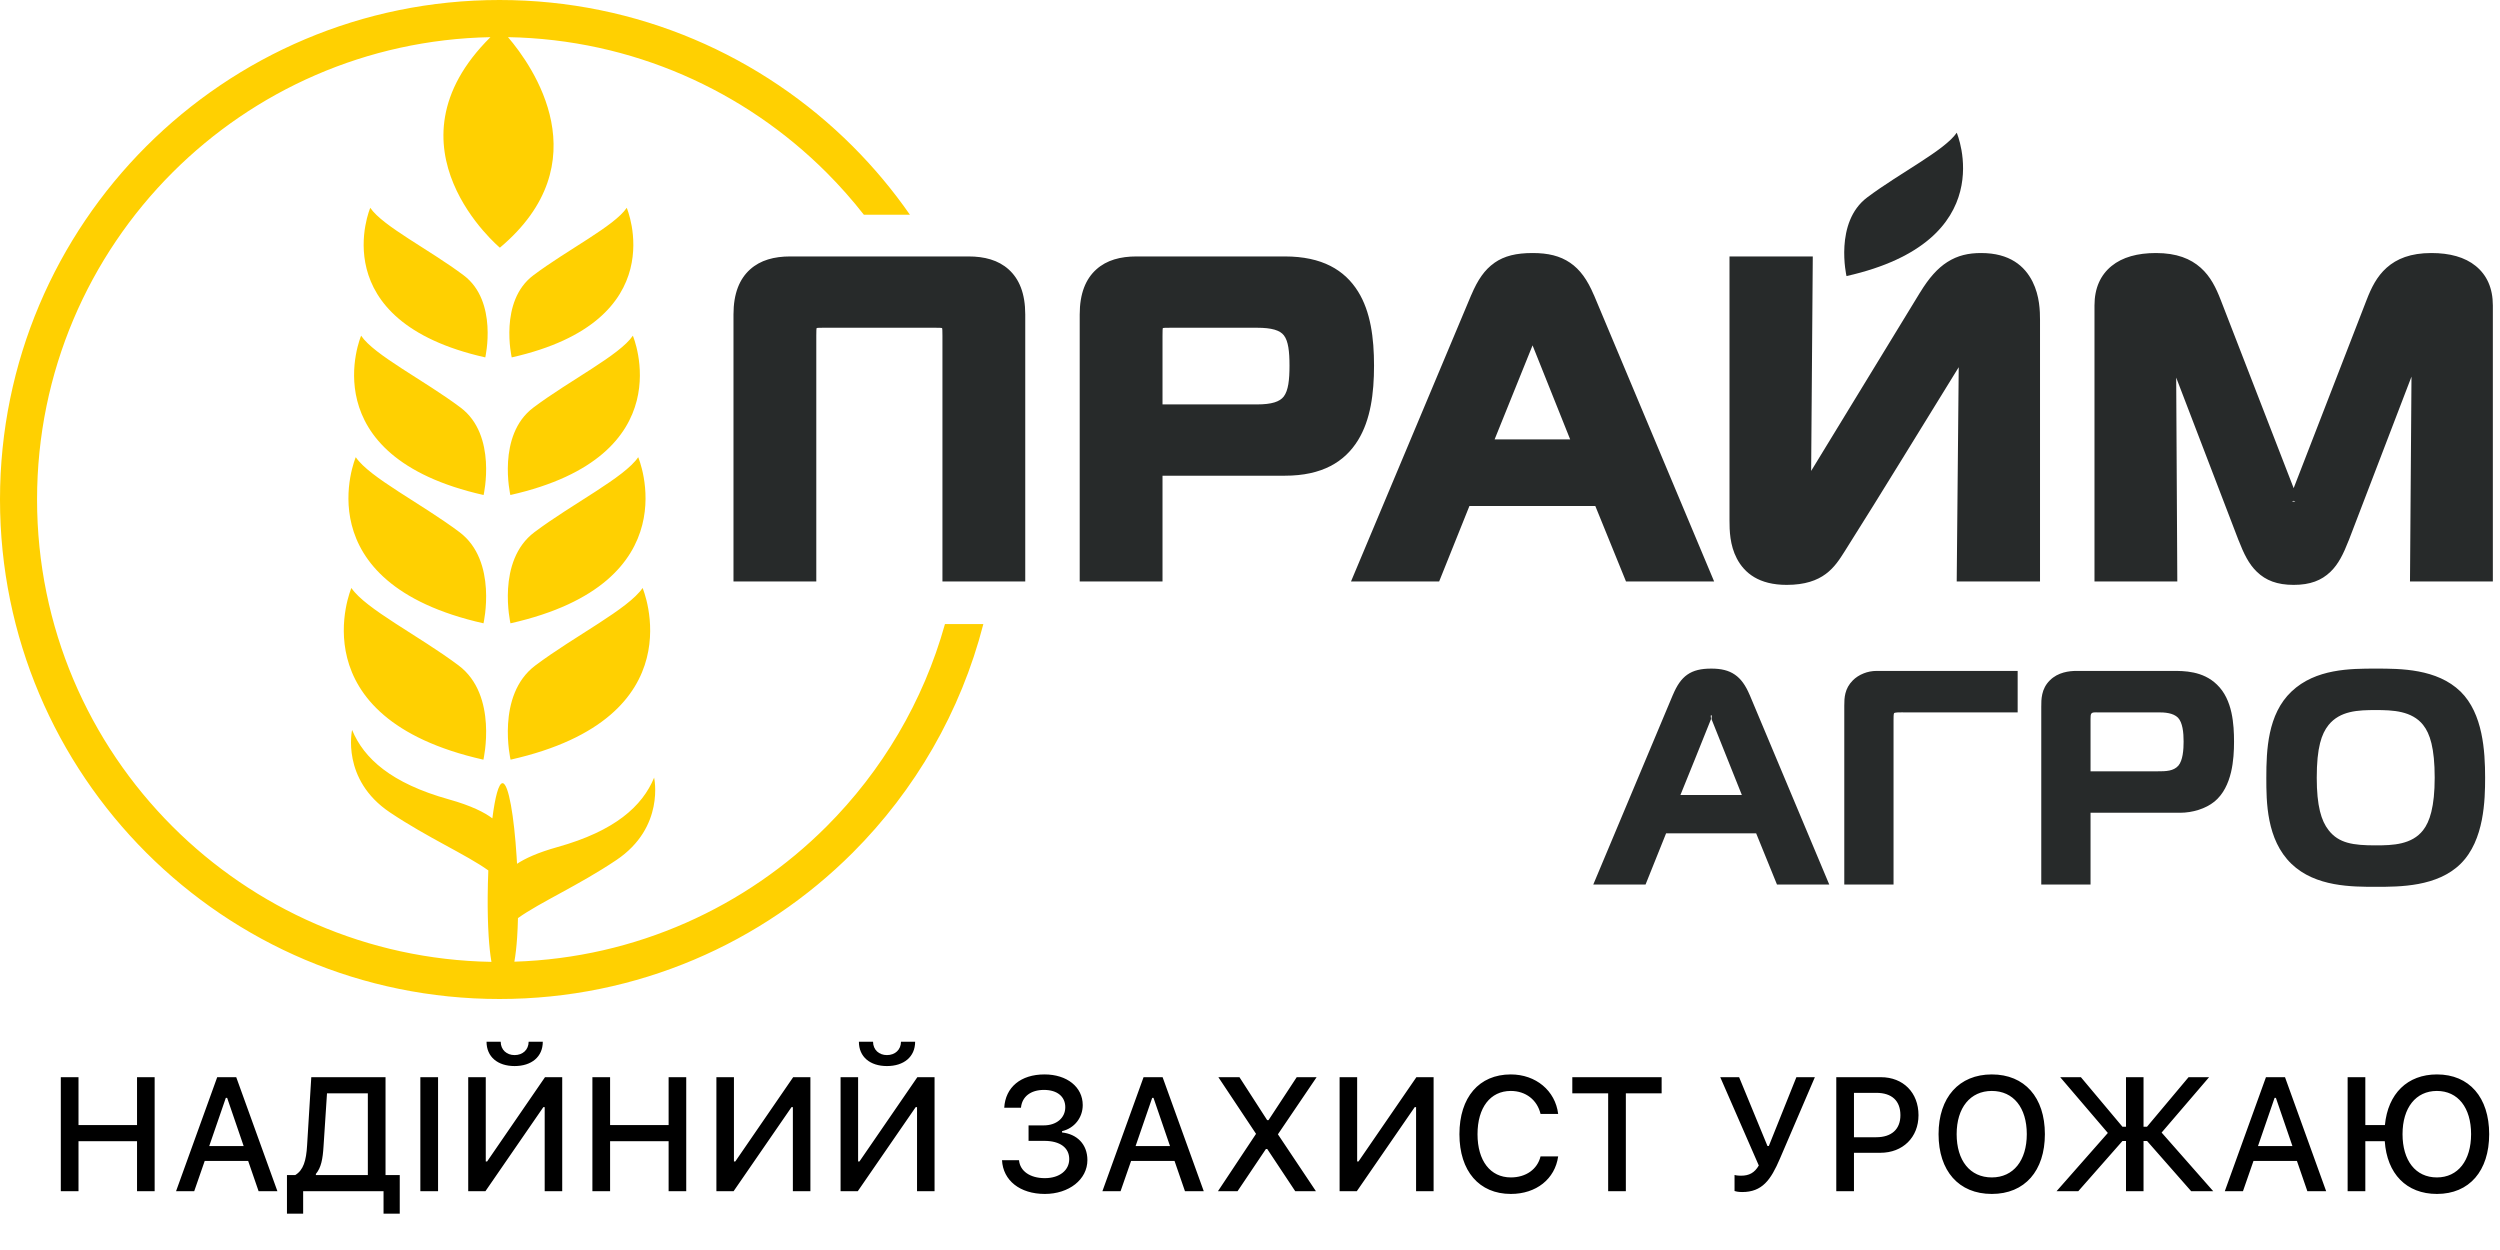
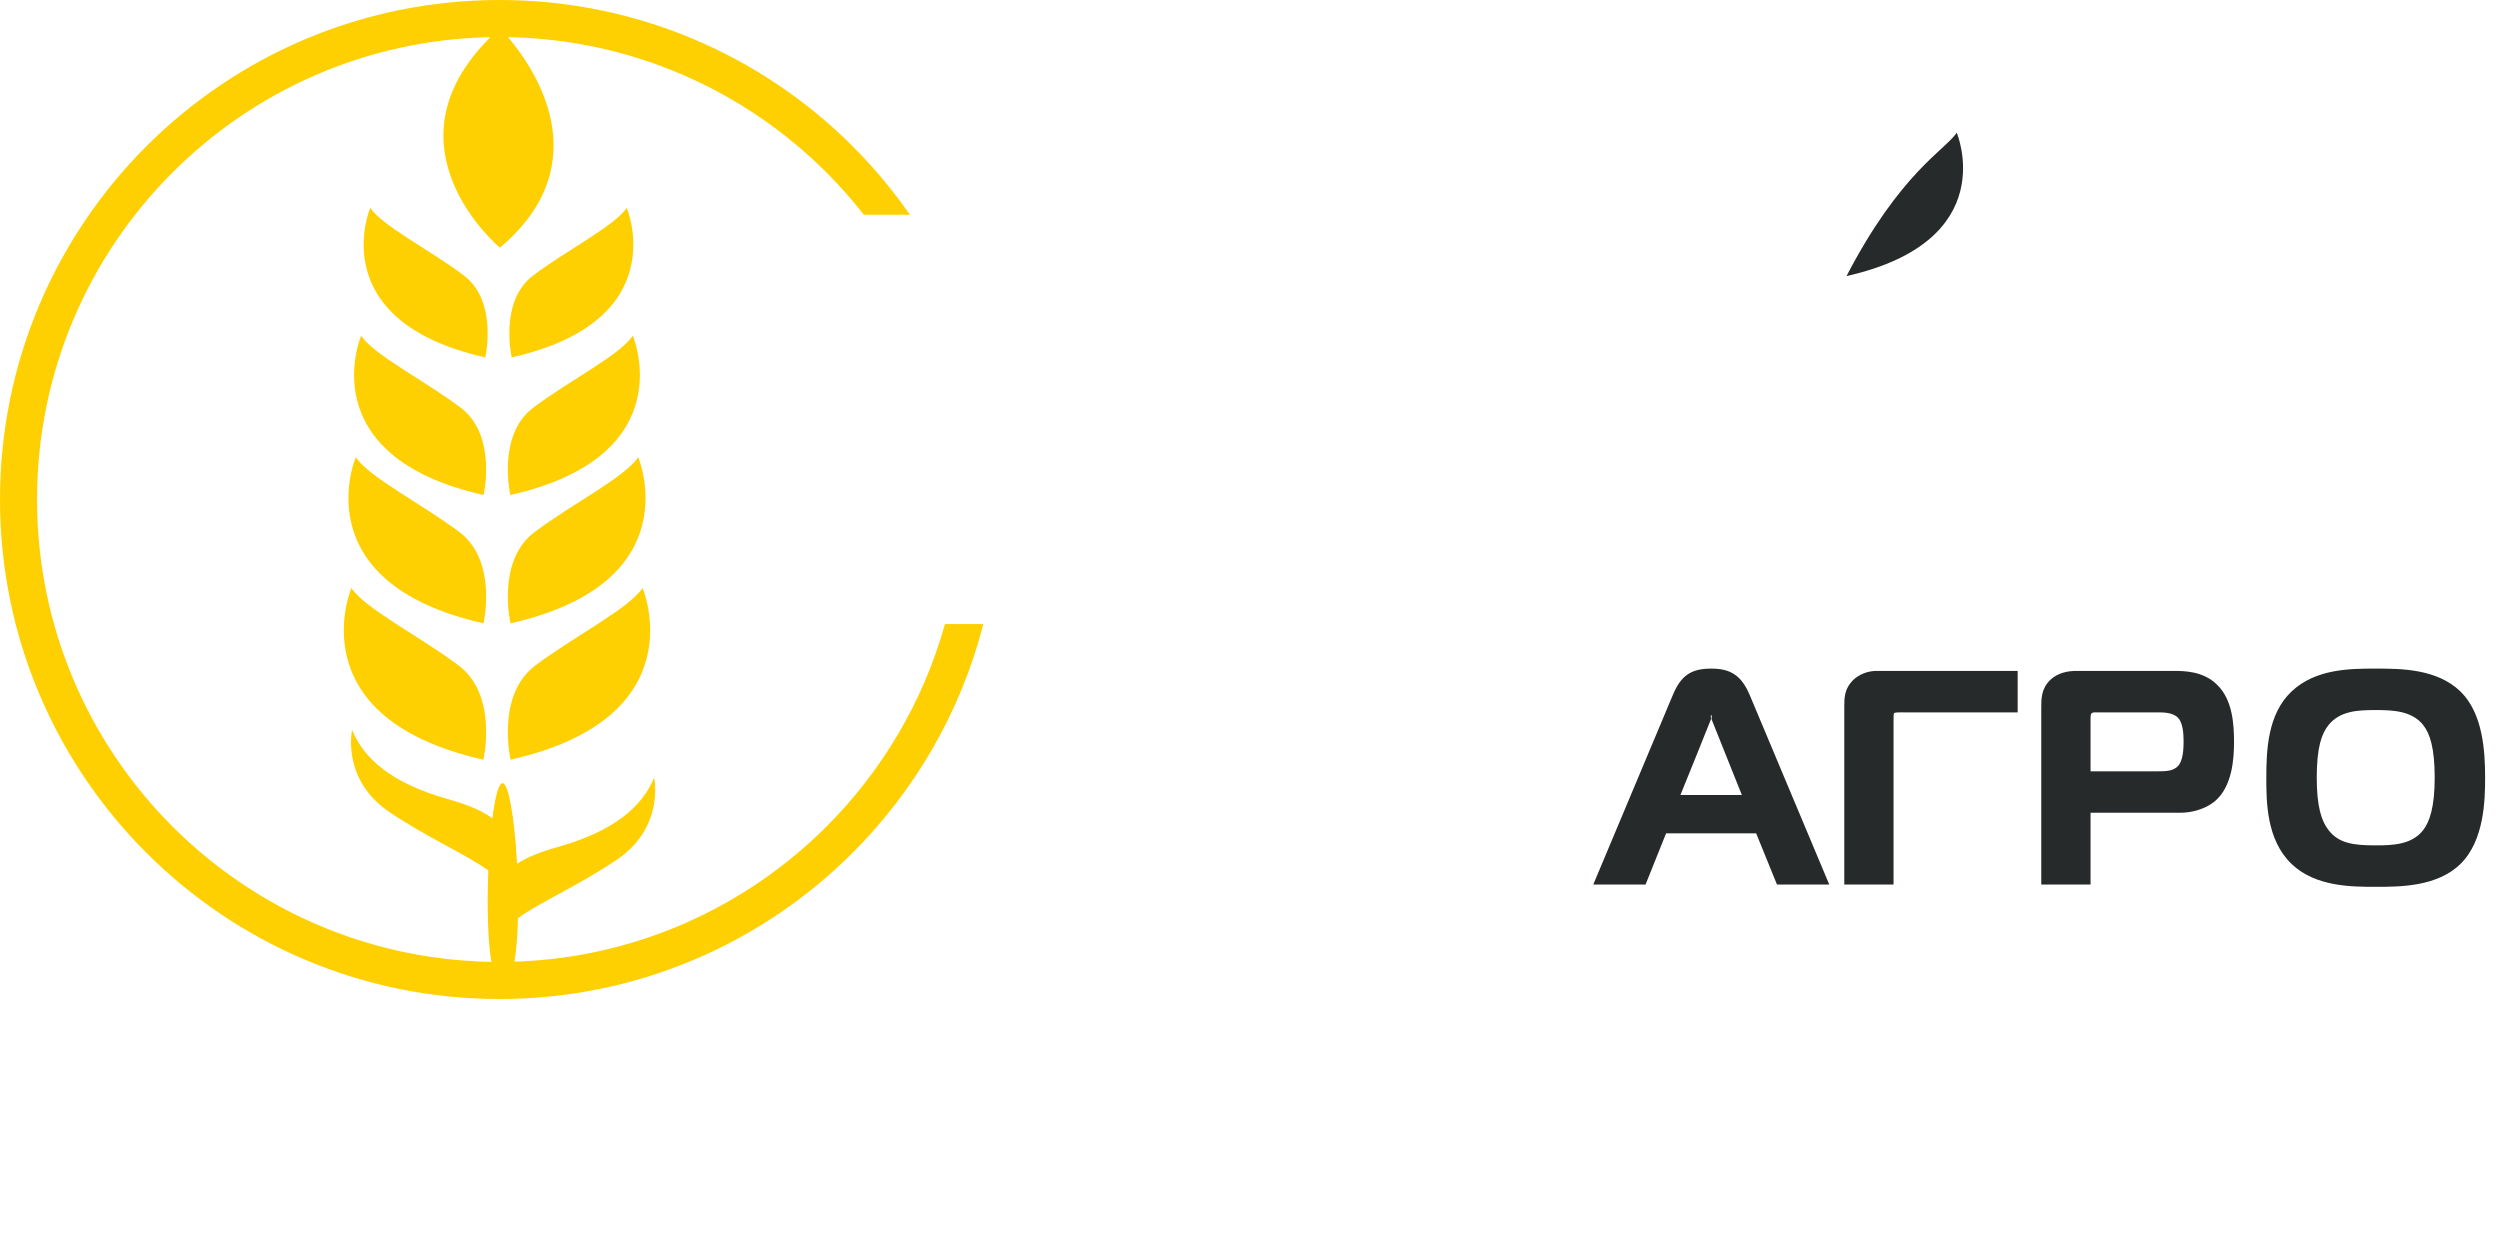
<svg xmlns="http://www.w3.org/2000/svg" width="170" height="85" viewBox="0 0 170 85" fill="none">
-   <path d="M10.516 81V73.249H9.318V76.504H5.338V73.249H4.135V81H5.338V77.6H9.318V81H10.516ZM17.584 81H18.863L16.064 73.249H14.77L11.972 81H13.207L13.921 78.943H16.875L17.584 81ZM15.355 74.657H15.447L16.569 77.933H14.227L15.355 74.657ZM22 77.955L22.236 74.345H25.013V79.904H21.479V79.829C21.838 79.399 21.946 78.819 22 77.955ZM20.614 81H26.081V82.531H27.183V79.904H26.216V73.249H21.167L20.882 77.89C20.823 78.921 20.63 79.571 20.077 79.904H19.513V82.531H20.614V81ZM29.788 81V73.249H28.584V81H29.788ZM33.085 70.838C33.085 71.864 33.843 72.492 34.992 72.492C36.142 72.492 36.91 71.864 36.91 70.838H35.948C35.943 71.391 35.54 71.746 34.992 71.746C34.455 71.746 34.052 71.391 34.047 70.838H33.085ZM37.039 81H38.231V73.249H37.06L33.123 78.981H33.032V73.249H31.839V81H33.01L36.947 75.285H37.039V81ZM46.664 81V73.249H45.466V76.504H41.486V73.249H40.283V81H41.486V77.6H45.466V81H46.664ZM53.915 81H55.107V73.249H53.936L49.999 78.981H49.908V73.249H48.715V81H49.886L53.823 75.285H53.915V81ZM58.405 70.838C58.405 71.864 59.162 72.492 60.312 72.492C61.461 72.492 62.229 71.864 62.229 70.838H61.268C61.262 71.391 60.859 71.746 60.312 71.746C59.774 71.746 59.372 71.391 59.366 70.838H58.405ZM62.358 81H63.55V73.249H62.379L58.442 78.981H58.351V73.249H57.159V81H58.33L62.267 75.285H62.358V81ZM69.942 77.579H71.011C72.09 77.579 72.708 78.051 72.708 78.819C72.708 79.577 72.053 80.114 71.048 80.114C70.044 80.114 69.362 79.636 69.292 78.894H68.137C68.207 80.275 69.362 81.188 71.048 81.188C72.686 81.188 73.943 80.21 73.943 78.884C73.943 77.804 73.224 77.111 72.219 77.009V76.918C73.057 76.725 73.626 75.999 73.626 75.145C73.626 73.915 72.552 73.061 71.027 73.061C69.41 73.061 68.368 73.932 68.288 75.328H69.426C69.496 74.571 70.087 74.114 70.989 74.114C71.902 74.114 72.439 74.576 72.439 75.29C72.439 76.021 71.838 76.526 70.978 76.526H69.942V77.579ZM80.577 81H81.855L79.057 73.249H77.762L74.964 81H76.199L76.914 78.943H79.868L80.577 81ZM78.348 74.657H78.439L79.561 77.933H77.22L78.348 74.657ZM82.822 81H84.154L86.082 78.132H86.173L88.075 81H89.482L86.898 77.133L89.53 73.249H88.177L86.259 76.171H86.168L84.283 73.249H82.849L85.411 77.101L82.822 81ZM96.293 81H97.485V73.249H96.314L92.377 78.981H92.286V73.249H91.093V81H92.264L96.201 75.285H96.293V81ZM102.738 81.188C104.467 81.188 105.74 80.168 105.955 78.637H104.757C104.542 79.512 103.764 80.065 102.738 80.065C101.341 80.065 100.471 78.932 100.471 77.127C100.471 75.317 101.341 74.184 102.732 74.184C103.753 74.184 104.532 74.796 104.757 75.747H105.955C105.762 74.168 104.44 73.061 102.732 73.061C100.579 73.061 99.241 74.614 99.241 77.127C99.241 79.636 100.584 81.188 102.738 81.188ZM110.558 81V74.345H112.991V73.249H106.917V74.345H109.355V81H110.558ZM118.464 81.059C119.829 81.059 120.414 80.243 121.037 78.782L123.411 73.249H122.154L120.28 77.928H120.188L118.26 73.249H116.977L119.598 79.254C119.308 79.754 118.937 79.947 118.395 79.947C118.137 79.947 118.002 79.915 117.949 79.899V80.989C118.002 81.011 118.201 81.059 118.464 81.059ZM124.867 73.249V81H126.07V78.39H127.864C129.384 78.39 130.458 77.348 130.458 75.833C130.458 74.297 129.416 73.249 127.901 73.249H124.867ZM126.07 74.313H127.584C128.643 74.313 129.228 74.85 129.228 75.833C129.228 76.794 128.621 77.332 127.584 77.332H126.07V74.313ZM135.442 73.061C133.219 73.061 131.822 74.619 131.822 77.122C131.822 79.62 133.192 81.188 135.442 81.188C137.688 81.188 139.052 79.614 139.052 77.122C139.052 74.624 137.677 73.061 135.442 73.061ZM135.442 74.184C136.914 74.184 137.822 75.323 137.822 77.122C137.822 78.911 136.914 80.065 135.442 80.065C133.955 80.065 133.052 78.911 133.052 77.122C133.052 75.323 133.981 74.184 135.442 74.184ZM144.568 76.617H144.326L141.501 73.249H140.094L143.333 77.041L139.847 81H141.324L144.326 77.589H144.568V81H145.76V77.589H146.002L148.999 81H150.498L146.99 77.015L150.218 73.249H148.822L145.997 76.617H145.76V73.249H144.568V76.617ZM156.9 81H158.178L155.38 73.249H154.085L151.287 81H152.522L153.237 78.943H156.191L156.9 81ZM154.671 74.657H154.762L155.885 77.933H153.543L154.671 74.657ZM165.714 81.188C167.921 81.188 169.264 79.614 169.264 77.122C169.264 74.624 167.911 73.061 165.714 73.061C163.705 73.061 162.378 74.367 162.174 76.504H160.842V73.249H159.639V81H160.842V77.6H162.164C162.314 79.813 163.63 81.188 165.714 81.188ZM165.708 74.184C167.143 74.184 168.034 75.323 168.034 77.122C168.034 78.911 167.148 80.065 165.708 80.065C164.253 80.065 163.372 78.911 163.372 77.122C163.372 75.323 164.28 74.184 165.708 74.184Z" fill="black" />
  <path fill-rule="evenodd" clip-rule="evenodd" d="M33.966 0C43.346 0 51.837 3.802 57.984 9.948C59.414 11.379 60.718 12.937 61.876 14.604H58.745C57.956 13.595 57.106 12.635 56.202 11.73C50.638 6.167 42.998 2.678 34.544 2.526C36.241 4.514 40.866 11.061 33.992 16.843C33.992 16.843 25.8 10.008 33.35 2.527C24.911 2.689 17.286 6.175 11.73 11.73C6.04 17.421 2.52 25.283 2.52 33.966C2.52 42.65 6.04 50.511 11.73 56.202C17.301 61.772 24.952 65.262 33.418 65.407C33.332 64.912 33.27 64.32 33.229 63.667C33.177 62.846 33.157 61.925 33.163 60.981C33.168 60.386 33.182 59.783 33.206 59.189C31.687 58.101 29.1 56.976 26.512 55.241C23.183 53.007 23.942 49.635 23.942 49.635C24.742 51.574 26.597 53.26 30.517 54.356C32.05 54.785 32.952 55.246 33.481 55.648C33.661 54.225 33.904 53.256 34.173 53.256C34.586 53.256 34.959 55.547 35.13 58.255C35.14 58.415 35.149 58.577 35.158 58.739C35.706 58.376 36.563 57.976 37.905 57.601C41.824 56.505 43.679 54.819 44.48 52.881C44.48 52.881 45.239 56.252 41.909 58.486C39.326 60.219 36.743 61.344 35.222 62.43C35.211 62.892 35.192 63.338 35.164 63.757C35.123 64.37 35.061 64.926 34.977 65.395C43.258 65.134 50.733 61.671 56.202 56.202C59.969 52.434 62.785 47.714 64.258 42.435H66.868C65.334 48.412 62.214 53.753 57.984 57.984C51.837 64.13 43.346 67.932 33.966 67.932C24.587 67.932 16.095 64.13 9.948 57.984C3.802 51.837 0 43.345 0 33.966C0 24.587 3.802 16.095 9.948 9.948C16.095 3.802 24.587 0 33.966 0ZM32.999 24.303C32.999 24.303 33.88 20.485 31.53 18.722C29.18 16.959 26.022 15.38 25.178 14.132C25.178 14.132 21.91 21.806 32.999 24.303ZM34.797 24.303C34.797 24.303 33.916 20.485 36.266 18.722C38.615 16.959 41.774 15.38 42.618 14.132C42.618 14.132 45.886 21.806 34.797 24.303ZM34.704 33.661C34.704 33.661 33.766 29.593 36.269 27.716C38.771 25.84 42.134 24.158 43.034 22.828C43.034 22.828 46.514 31.001 34.704 33.661ZM34.712 42.386C34.712 42.386 33.733 38.144 36.343 36.187C38.953 34.229 42.46 32.476 43.398 31.089C43.398 31.089 47.027 39.612 34.712 42.386ZM34.718 51.658C34.718 51.658 33.706 47.275 36.404 45.251C39.101 43.228 42.726 41.416 43.696 39.983C43.696 39.983 47.447 48.792 34.718 51.658ZM32.885 33.661C32.885 33.661 33.824 29.593 31.321 27.716C28.818 25.84 25.455 24.158 24.556 22.828C24.556 22.828 21.076 31.001 32.885 33.661ZM32.878 42.386C32.878 42.386 33.856 38.144 31.247 36.187C28.637 34.229 25.13 32.476 24.192 31.089C24.192 31.089 20.563 39.612 32.878 42.386ZM32.872 51.658C32.872 51.658 33.884 47.275 31.186 45.251C28.488 43.228 24.863 41.416 23.894 39.983C23.894 39.983 20.143 48.792 32.872 51.658Z" fill="#FFD001" />
-   <path fill-rule="evenodd" clip-rule="evenodd" d="M55.508 22.834V39.54H49.877V21.385C49.877 19.944 50.292 18.965 51.003 18.323C51.711 17.684 52.654 17.438 53.737 17.438H65.857C66.94 17.438 67.883 17.684 68.591 18.323C69.302 18.965 69.717 19.944 69.717 21.385V39.54H64.086V22.834C64.086 22.503 64.079 22.332 64.06 22.312L64.061 22.311C64.034 22.293 63.862 22.286 63.538 22.286H56.056C55.732 22.286 55.56 22.292 55.533 22.311C55.515 22.338 55.508 22.51 55.508 22.834L55.508 22.834ZM78.149 39.54H73.42V21.385C73.42 19.944 73.835 18.965 74.546 18.323C75.254 17.684 76.197 17.438 77.279 17.438H87.37C89.908 17.438 91.438 18.365 92.347 19.822C93.201 21.191 93.434 22.979 93.434 24.864C93.434 26.746 93.201 28.547 92.347 29.932C91.439 31.405 89.909 32.348 87.37 32.348H79.051V39.54H78.149ZM79.051 22.834V27.5H85.486C86.475 27.5 87.027 27.317 87.297 26.961C87.603 26.556 87.686 25.839 87.686 24.864C87.686 23.893 87.604 23.191 87.304 22.804C87.037 22.459 86.482 22.287 85.486 22.287H79.599C79.275 22.287 79.103 22.293 79.075 22.311C79.057 22.338 79.051 22.511 79.051 22.834ZM97.255 39.54H91.868L100.049 20.05H100.052C100.482 19.036 100.951 18.342 101.62 17.876V17.872C102.3 17.398 103.112 17.206 104.215 17.206C105.267 17.206 106.079 17.397 106.77 17.869C107.447 18.331 107.945 19.029 108.377 20.05H108.381L116.561 39.54H110.568L108.481 34.407H99.921L97.862 39.54L97.255 39.54ZM106.771 29.878L104.214 23.485L101.634 29.878H106.771ZM138.721 21.762V39.54H133.056L133.193 24.97C130.61 29.141 128.054 33.353 125.434 37.498C124.769 38.55 123.997 39.772 121.494 39.772C119.615 39.772 118.629 38.976 118.106 37.981C117.624 37.062 117.606 36.058 117.606 35.39V17.438H123.269L123.158 32.023L130.556 19.901L130.558 19.902C131.169 18.895 131.76 18.238 132.418 17.818C133.125 17.367 133.856 17.206 134.717 17.206C136.667 17.206 137.682 18.094 138.213 19.152C138.703 20.128 138.721 21.179 138.721 21.762L138.721 21.762ZM163.886 38.635L163.981 25.612L159.711 36.755L159.707 36.758C159.359 37.654 159.016 38.361 158.467 38.887C157.862 39.467 157.096 39.772 155.969 39.772C154.842 39.772 154.076 39.467 153.472 38.887C152.922 38.361 152.579 37.654 152.231 36.758L152.227 36.755L147.981 25.676L148.057 39.54H142.425V20.776C142.425 19.584 142.838 18.698 143.588 18.087C144.326 17.486 145.355 17.206 146.603 17.206C148.014 17.206 148.958 17.592 149.648 18.207C150.318 18.803 150.688 19.569 151.008 20.394L155.969 33.194L160.93 20.394C161.25 19.569 161.621 18.803 162.29 18.207C162.98 17.592 163.925 17.206 165.335 17.206C166.584 17.206 167.613 17.486 168.35 18.087C169.101 18.698 169.514 19.584 169.514 20.776V39.54H163.879L163.886 38.635ZM155.969 34.111C156.145 34.111 156.08 34.092 155.969 34.058C155.858 34.092 155.793 34.111 155.969 34.111Z" fill="#272A2A" />
-   <path fill-rule="evenodd" clip-rule="evenodd" d="M125.562 18.773C125.562 18.773 124.718 15.114 126.97 13.424C129.222 11.735 132.248 10.222 133.058 9.025C133.058 9.025 136.19 16.38 125.562 18.773Z" fill="#272A2A" />
+   <path fill-rule="evenodd" clip-rule="evenodd" d="M125.562 18.773C129.222 11.735 132.248 10.222 133.058 9.025C133.058 9.025 136.19 16.38 125.562 18.773Z" fill="#272A2A" />
  <path fill-rule="evenodd" clip-rule="evenodd" d="M111.645 60.147H108.343L113.756 47.25H113.758C114.032 46.602 114.327 46.162 114.74 45.874C115.16 45.583 115.669 45.465 116.366 45.465C117.032 45.465 117.542 45.582 117.967 45.873C118.387 46.16 118.699 46.601 118.974 47.25H118.976L124.389 60.147H120.834L119.418 56.665H113.295L111.898 60.147H111.645ZM116.335 48.935C115.657 50.647 114.957 52.354 114.268 54.062H118.447C117.763 52.353 117.076 50.646 116.397 48.936C116.352 48.823 116.453 48.638 116.366 48.638C116.279 48.638 116.38 48.823 116.335 48.935ZM128.761 48.97V60.147H125.411V47.986C125.411 47.707 125.417 47.431 125.489 47.145C125.566 46.84 125.713 46.546 125.993 46.265V46.264C126.175 46.082 126.427 45.907 126.736 45.787C126.993 45.686 127.289 45.622 127.617 45.622H137.201V48.442H129.407V48.44L129.342 48.44C129.142 48.439 128.854 48.438 128.796 48.497C128.761 48.566 128.761 48.782 128.761 48.97V48.97ZM142.157 55.268V60.147H138.806V48.065C138.806 47.791 138.806 47.506 138.876 47.2C138.949 46.875 139.096 46.556 139.389 46.264C139.666 45.987 139.994 45.825 140.325 45.733C140.639 45.645 140.948 45.622 141.209 45.622H147.76C148.14 45.622 148.633 45.622 149.161 45.734C149.708 45.85 150.273 46.084 150.755 46.555C151.288 47.065 151.58 47.746 151.737 48.458C151.888 49.145 151.914 49.848 151.914 50.445C151.914 51.027 151.883 51.779 151.71 52.509C151.528 53.273 151.191 54.01 150.576 54.514L150.573 54.515C150.281 54.751 149.912 54.941 149.503 55.071C149.104 55.198 148.669 55.268 148.232 55.268L142.157 55.268ZM142.157 48.891V52.449H146.718C146.984 52.449 147.274 52.449 147.528 52.394C147.753 52.345 147.964 52.251 148.127 52.067C148.28 51.892 148.369 51.615 148.42 51.327C148.476 51.009 148.485 50.676 148.485 50.425C148.485 50.136 148.472 49.799 148.41 49.496C148.355 49.224 148.262 48.971 148.104 48.803C147.937 48.637 147.709 48.547 147.48 48.499C147.226 48.446 146.958 48.441 146.757 48.441H142.567L142.565 48.44L142.52 48.44C142.42 48.439 142.294 48.438 142.223 48.508C142.157 48.575 142.157 48.733 142.157 48.891L142.157 48.891ZM155.821 47.025C157.465 45.465 159.834 45.465 161.569 45.465C163.223 45.465 165.714 45.465 167.319 47.028L167.321 47.029C168.08 47.778 168.499 48.788 168.726 49.85C168.948 50.883 168.988 51.961 168.988 52.884C168.988 53.637 168.973 54.688 168.765 55.75C168.551 56.842 168.132 57.939 167.321 58.739C165.735 60.304 163.182 60.304 161.569 60.304C160.739 60.304 159.73 60.304 158.712 60.115C157.669 59.921 156.638 59.529 155.819 58.742C154.11 57.096 154.11 54.499 154.11 52.884C154.11 51.931 154.135 50.866 154.354 49.843C154.58 48.79 155.01 47.793 155.821 47.025L155.821 47.025ZM157.763 50.536C157.618 51.111 157.539 51.863 157.539 52.885C157.539 53.841 157.614 54.579 157.756 55.16C157.892 55.716 158.09 56.127 158.343 56.45L158.344 56.452C158.693 56.902 159.115 57.157 159.619 57.3C160.157 57.453 160.801 57.485 161.549 57.485C162.11 57.485 162.745 57.476 163.325 57.334C163.874 57.2 164.391 56.944 164.773 56.452L164.774 56.449C164.999 56.163 165.192 55.767 165.33 55.209C165.475 54.625 165.559 53.868 165.559 52.884C165.559 51.88 165.479 51.122 165.337 50.541C165.202 49.987 165.01 49.596 164.776 49.302V49.3C164.394 48.817 163.872 48.564 163.319 48.432C162.738 48.293 162.101 48.284 161.549 48.284C160.969 48.284 160.343 48.293 159.776 48.432C159.237 48.564 158.732 48.817 158.34 49.303C158.097 49.606 157.901 49.988 157.763 50.536L157.763 50.536Z" fill="#272A2A" />
</svg>